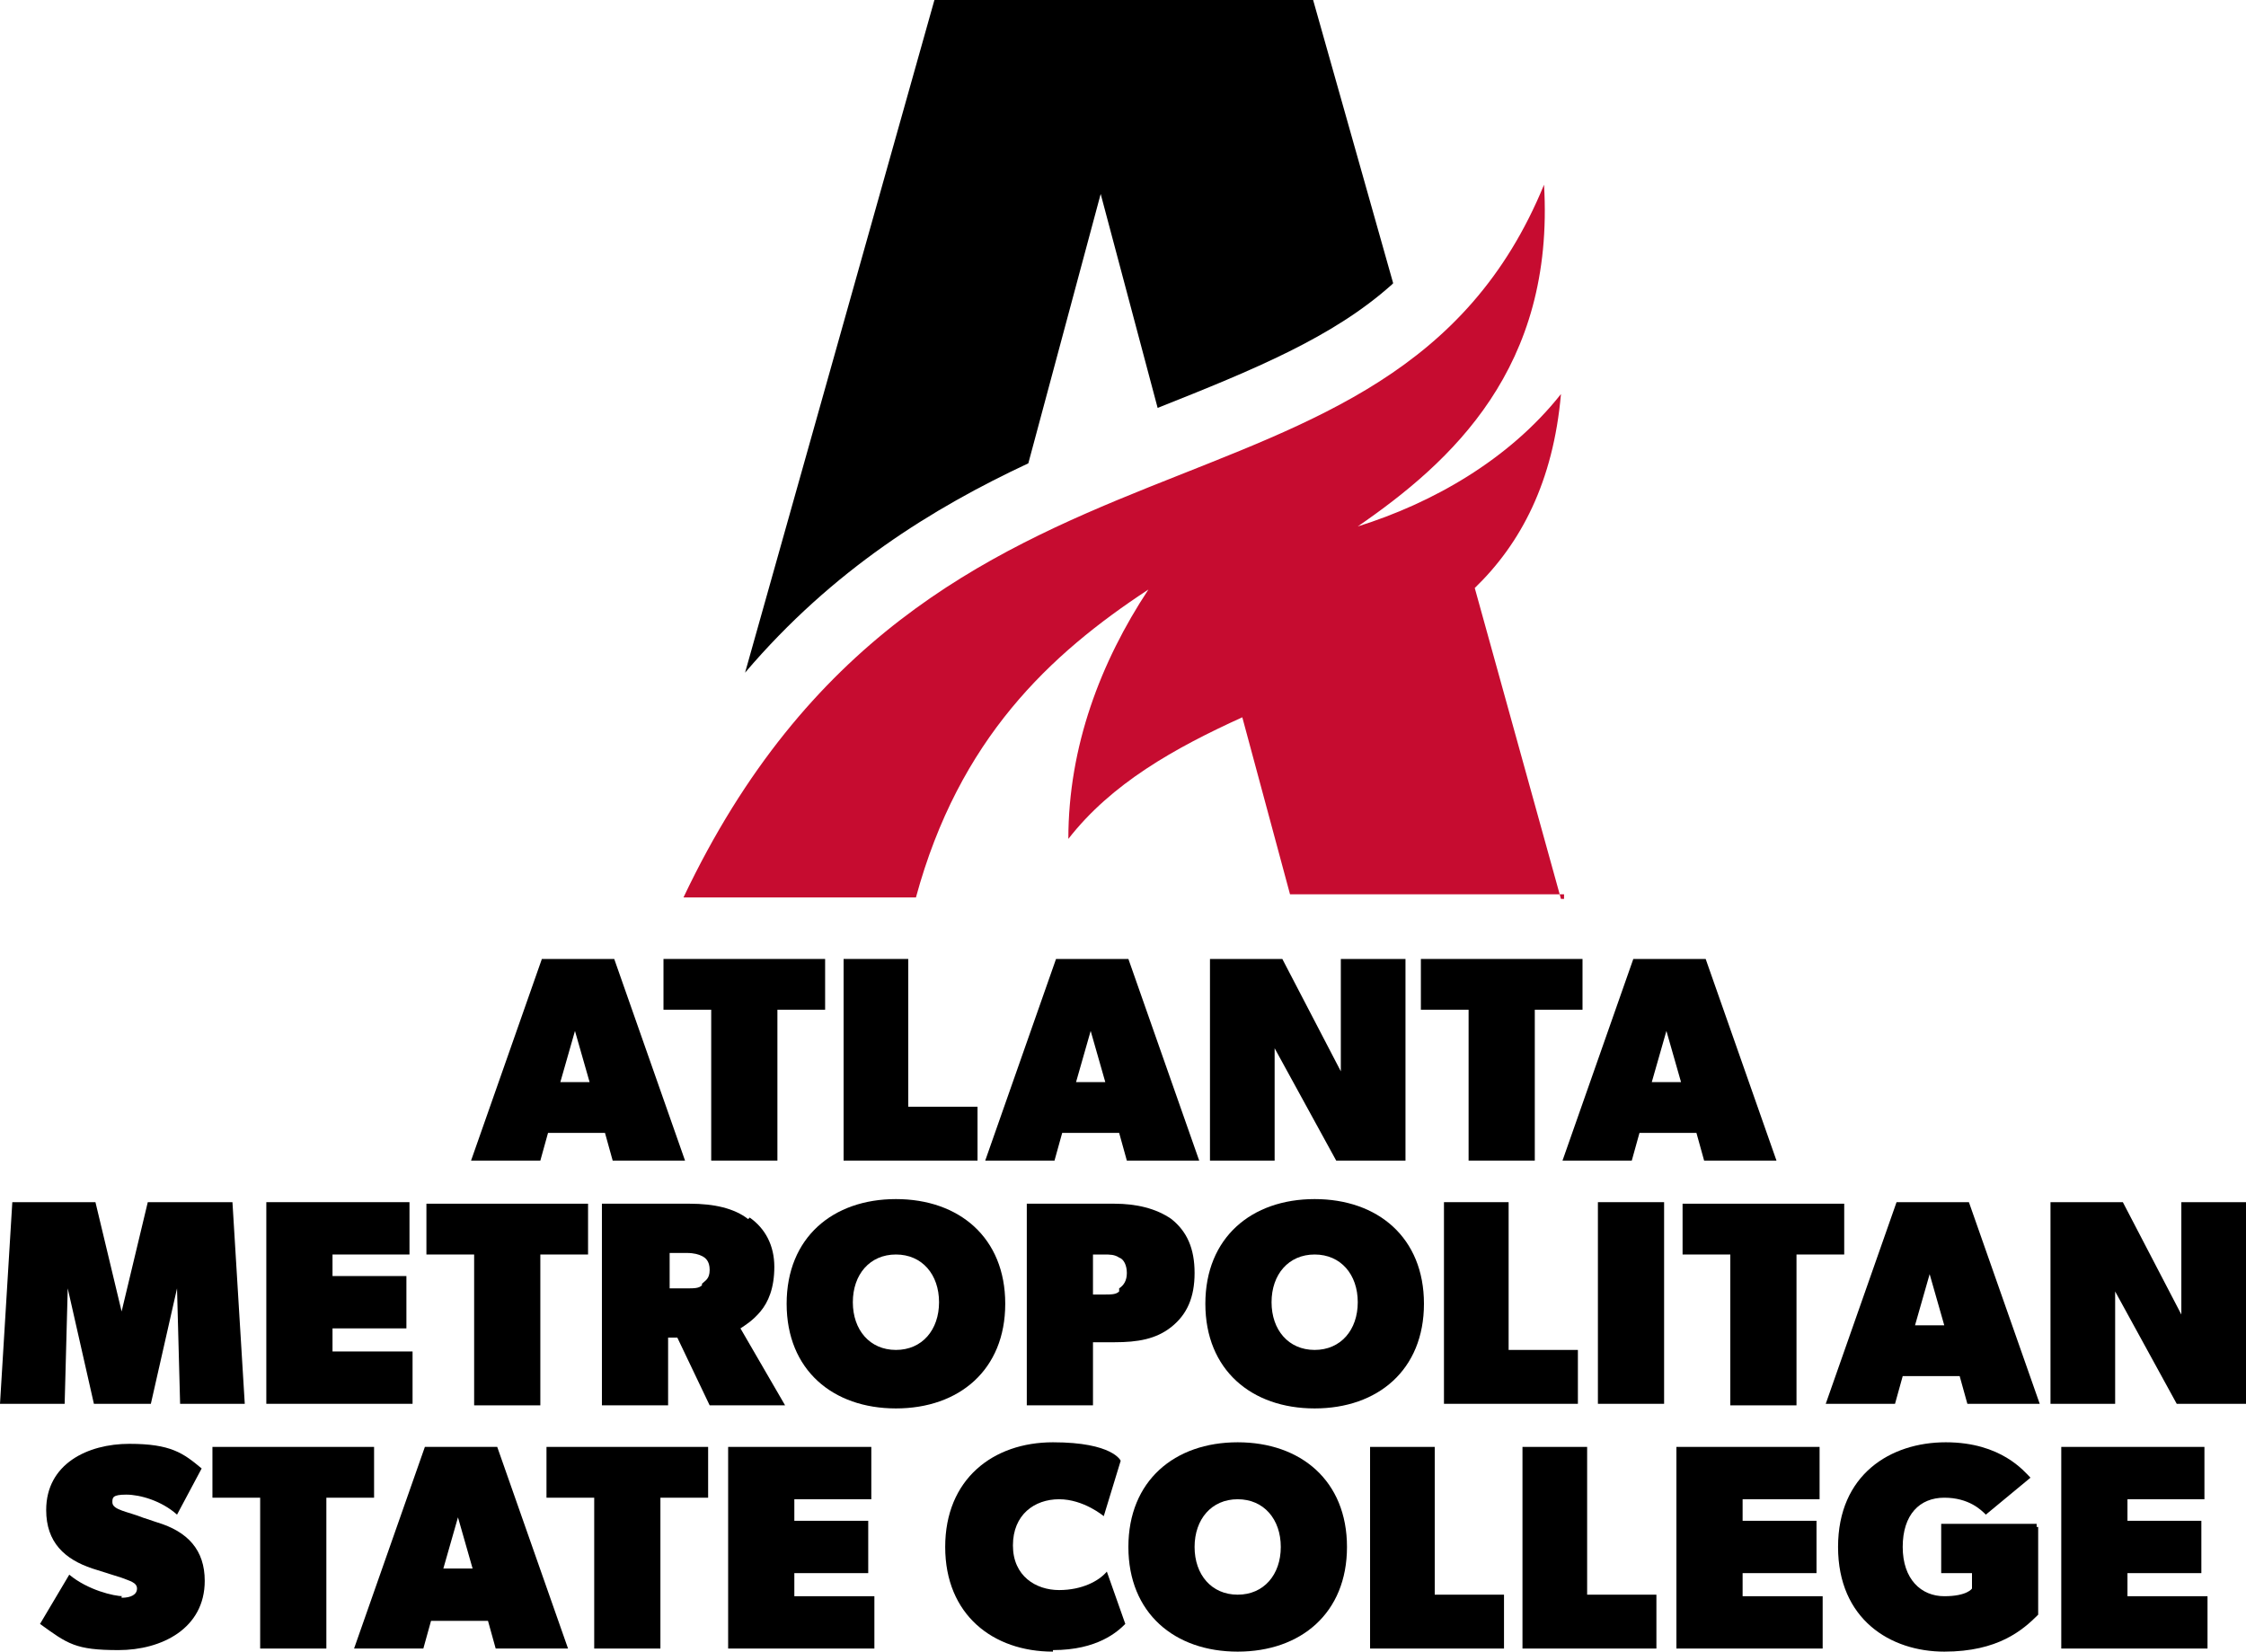
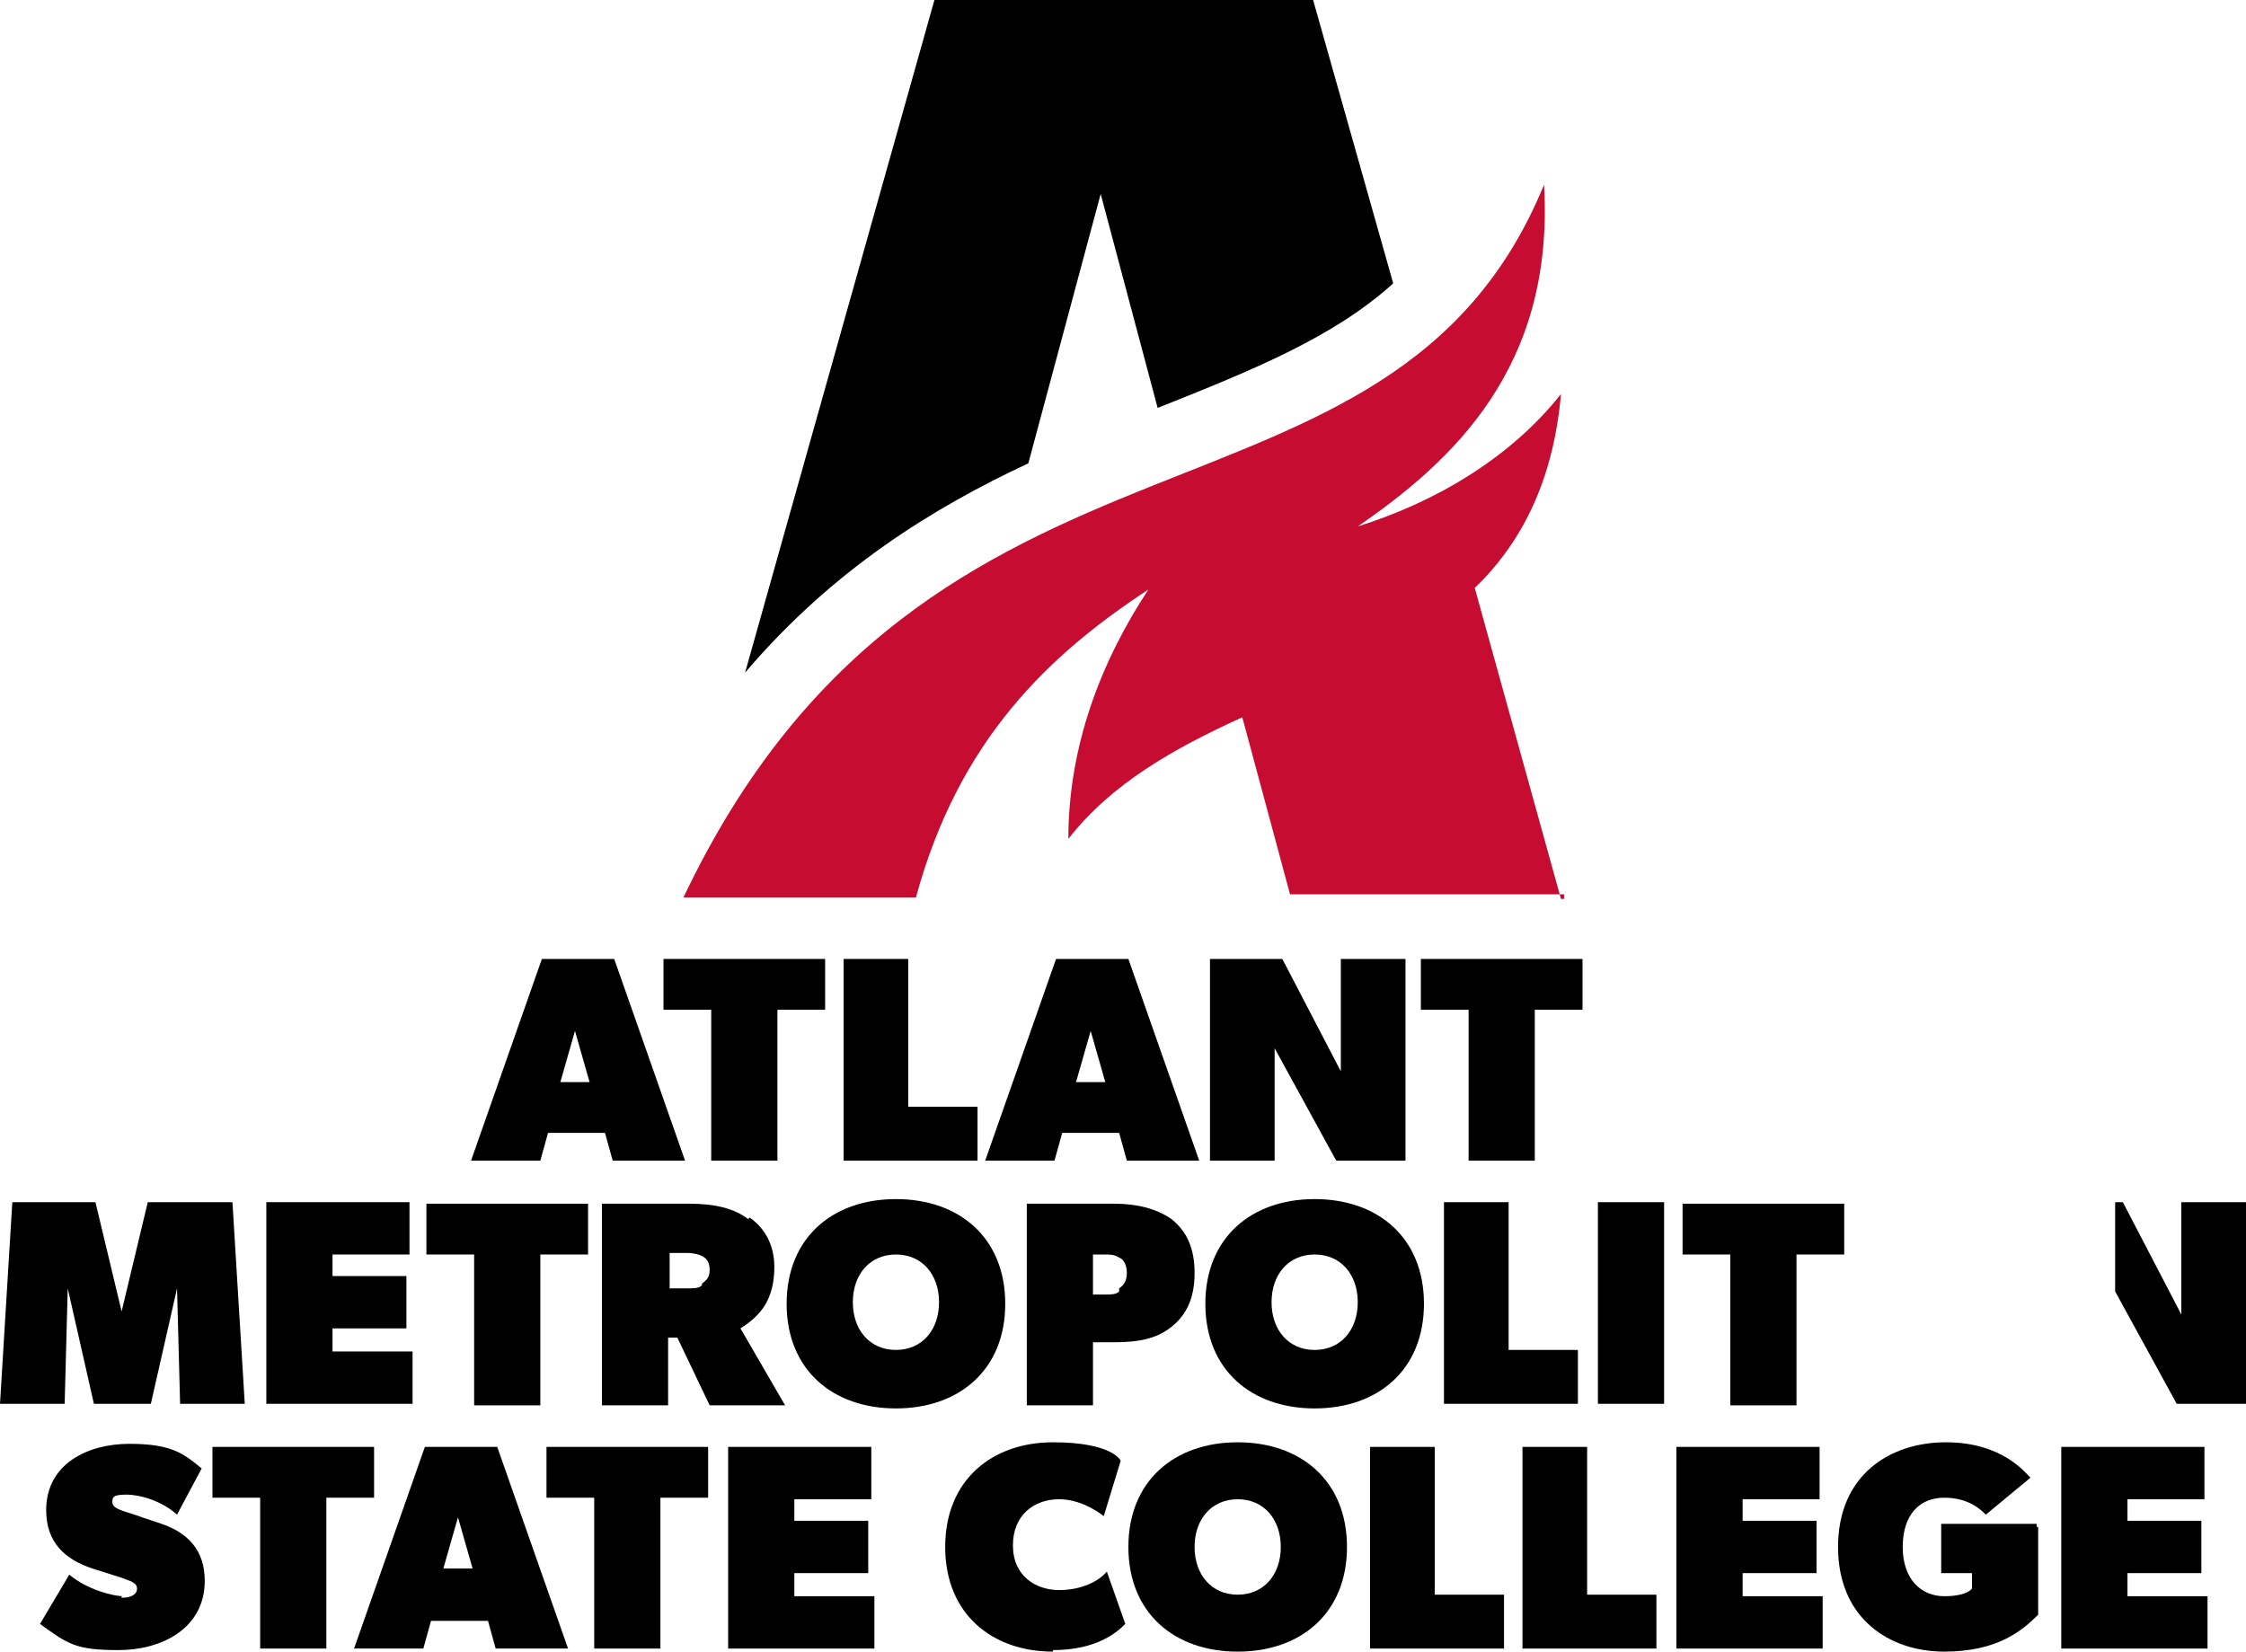
<svg xmlns="http://www.w3.org/2000/svg" version="1.1" viewBox="0 0 145.9 107.3">
  <defs>
    <style>
      .cls-1 {
        fill: #c60c30;
      }
    </style>
  </defs>
  <g>
    <g id="Layer_1">
      <path d="M39.9,62.3l4.6,13.1h-4.7l-.5-1.8h-3.7l-.5,1.8h-4.5l4.6-13.1h4.8,0ZM37.4,66.8l-1,3.5h1.9l-1-3.5h0Z" />
      <path d="M43.1,65.6v-3.3h10.5v3.3h-3.1v9.8h-4.3v-9.8h-3.1Z" />
      <path d="M59,62.3v9.6h4.5v3.5h-8.7v-13.1h4.3,0Z" />
      <path d="M73.3,62.3l4.6,13.1h-4.7l-.5-1.8h-3.7l-.5,1.8h-4.5l4.6-13.1h4.8,0ZM70.9,66.8l-1,3.5h1.9l-1-3.5h0Z" />
      <path d="M83.3,62.3l3.8,7.3v-7.3h4.2v13.1h-4.5l-4-7.3v7.3h-4.2v-13.1h4.7Z" />
      <path d="M92.3,65.6v-3.3h10.5v3.3h-3.1v9.8h-4.3v-9.8h-3.1Z" />
-       <path d="M110.8,62.3l4.6,13.1h-4.7l-.5-1.8h-3.7l-.5,1.8h-4.5l4.6-13.1h4.8,0ZM108.3,66.8l-1,3.5h1.9l-1-3.5h0Z" />
      <path d="M6.2,78.1l1.7,7.1,1.7-7.1h5.5l.8,13.1h-4.2l-.2-7.5-1.7,7.5h-3.7l-1.7-7.5-.2,7.5H0l.8-13.1h5.5,0Z" />
      <path d="M26.6,78.1v3.4h-5v1.4h4.8v3.4h-4.8v1.5h5.2v3.4h-9.5v-13.1h9.3Z" />
      <path d="M27.7,81.5v-3.3h10.5v3.3h-3.1v9.8h-4.3v-9.8h-3.1Z" />
      <path d="M48.7,79.1c1,.7,1.6,1.8,1.6,3.2s-.4,2.3-.9,2.9-1,.9-1.3,1.1l2.9,5h-4.9l-2.1-4.4h-.6v4.4h-4.3v-13.1h5.7c1.6,0,2.9.3,3.8,1h0ZM45.6,83.4c.2-.2.5-.3.5-.9s-.3-.8-.5-.9-.5-.2-1-.2h-1.1v2.3h1.1c.5,0,.8,0,1-.2h0Z" />
      <path d="M51.1,84.7c0-4.3,3-6.8,7.1-6.8s7.1,2.5,7.1,6.8-3,6.8-7.1,6.8-7.1-2.5-7.1-6.8ZM61,84.6c0-1.8-1.1-3.1-2.8-3.1s-2.8,1.3-2.8,3.1,1.1,3.1,2.8,3.1,2.8-1.3,2.8-3.1Z" />
      <path d="M76.1,79.2c1,.8,1.5,1.9,1.5,3.5s-.5,2.7-1.5,3.5-2.2,1-3.7,1h-1.4v4.1h-4.3v-13.1h5.7c1.4,0,2.7.3,3.7,1ZM72.7,83.7c.3-.2.5-.5.5-1s-.2-.9-.5-1c-.3-.2-.6-.2-1-.2h-.7v2.6h.7c.5,0,.8,0,1-.2v-.2Z" />
      <path d="M78.3,84.7c0-4.3,3-6.8,7.1-6.8s7.1,2.5,7.1,6.8-3,6.8-7.1,6.8-7.1-2.5-7.1-6.8ZM88.2,84.6c0-1.8-1.1-3.1-2.8-3.1s-2.8,1.3-2.8,3.1,1.1,3.1,2.8,3.1,2.8-1.3,2.8-3.1Z" />
      <path d="M98,78.1v9.6h4.5v3.5h-8.7v-13.1h4.3,0Z" />
      <path d="M108.1,78.1v13.1h-4.3v-13.1h4.3Z" />
      <path d="M109.3,81.5v-3.3h10.5v3.3h-3.1v9.8h-4.3v-9.8h-3.1Z" />
-       <path d="M127.9,78.1l4.6,13.1h-4.7l-.5-1.8h-3.7l-.5,1.8h-4.5l4.6-13.1h4.8,0ZM125.4,82.6l-1,3.5h1.9l-1-3.5h0Z" />
-       <path d="M137.9,78.1l3.8,7.3v-7.3h4.2v13.1h-4.5l-4-7.3v7.3h-4.2v-13.1h4.7Z" />
+       <path d="M137.9,78.1l3.8,7.3v-7.3h4.2v13.1h-4.5l-4-7.3v7.3v-13.1h4.7Z" />
      <path d="M7.9,103.8c.6,0,1-.2,1-.6s-.5-.5-1-.7l-1.9-.6c-1.8-.6-3-1.7-3-3.8,0-3,2.7-4.3,5.4-4.3s3.5.6,4.7,1.6l-1.6,3c-1-.9-2.4-1.3-3.3-1.3s-.9.2-.9.5c0,.5,1,.6,2,1l.9.3c2,.6,3.1,1.8,3.1,3.8,0,3.1-2.8,4.5-5.6,4.5s-3.3-.4-5.1-1.7l1.9-3.2c1.2,1,2.9,1.4,3.5,1.4h-.1Z" />
      <path d="M13.8,97.3v-3.3h10.5v3.3h-3.1v9.8h-4.3v-9.8h-3.1Z" />
      <path d="M32.3,94l4.6,13.1h-4.7l-.5-1.8h-3.7l-.5,1.8h-4.5l4.6-13.1h4.8,0ZM29.8,98.4l-1,3.5h1.9l-1-3.5h0Z" />
      <path d="M35.5,97.3v-3.3h10.5v3.3h-3.1v9.8h-4.3v-9.8h-3.1Z" />
      <path d="M56.6,94v3.4h-5v1.4h4.8v3.4h-4.8v1.5h5.2v3.4h-9.5v-13.1h9.3Z" />
      <path d="M68.4,107.3c-3.9,0-7-2.4-7-6.8s3.1-6.8,7-6.8,4.4,1.2,4.4,1.2l-1.1,3.6s-1.3-1.1-2.9-1.1-3,1-3,3,1.5,2.9,3,2.9,2.6-.6,3.1-1.2l1.2,3.4c-.5.5-1.8,1.7-4.7,1.7h0Z" />
      <path d="M73.3,100.5c0-4.3,3-6.8,7.1-6.8s7.1,2.5,7.1,6.8-3,6.8-7.1,6.8-7.1-2.5-7.1-6.8ZM83.2,100.5c0-1.8-1.1-3.1-2.8-3.1s-2.8,1.3-2.8,3.1,1.1,3.1,2.8,3.1,2.8-1.3,2.8-3.1Z" />
      <path d="M93.2,94v9.6h4.5v3.5h-8.7v-13.1h4.3,0Z" />
      <path d="M103.1,94v9.6h4.5v3.5h-8.7v-13.1h4.3,0Z" />
      <path d="M118.2,94v3.4h-5v1.4h4.8v3.4h-4.8v1.5h5.2v3.4h-9.5v-13.1h9.3Z" />
      <path d="M132.4,99.2v5.7c-1,1-2.6,2.4-6.1,2.4s-6.9-2.1-6.9-6.8,3.4-6.8,7-6.8,5.1,1.9,5.5,2.3l-2.9,2.4c-.3-.3-1.1-1.1-2.7-1.1s-2.7,1.1-2.7,3.2,1.2,3.2,2.7,3.2,1.8-.5,1.8-.5v-1h-2v-3.2h6.2v.2h.1Z" />
      <path d="M143.2,94v3.4h-5v1.4h4.8v3.4h-4.8v1.5h5.2v3.4h-9.5v-13.1h9.3Z" />
      <path d="M90.4,18.5c-3.8,3.4-8.9,5.5-15.2,8l-3.7-13.9-4.7,17.5c-6.2,2.9-12.7,6.9-18.4,13.6L60.7,0h24.6l5.2,18.4h0,0Z" />
      <path class="cls-1" d="M101.6,58.1h-17.8l-3.1-11.5c-4.4,2-8.5,4.3-11.3,7.9,0-6,2.1-11.5,5.2-16.2-6.4,4.2-12.3,9.7-15.1,20h-15.1c16-33.7,45.9-21.9,55.9-46.3.7,11.9-6,18-12.1,22.2,4.8-1.5,9.8-4.3,13.2-8.6-.5,5.7-2.6,9.7-5.6,12.6l5.6,20.2h.2v-.3Z" />
    </g>
  </g>
</svg>